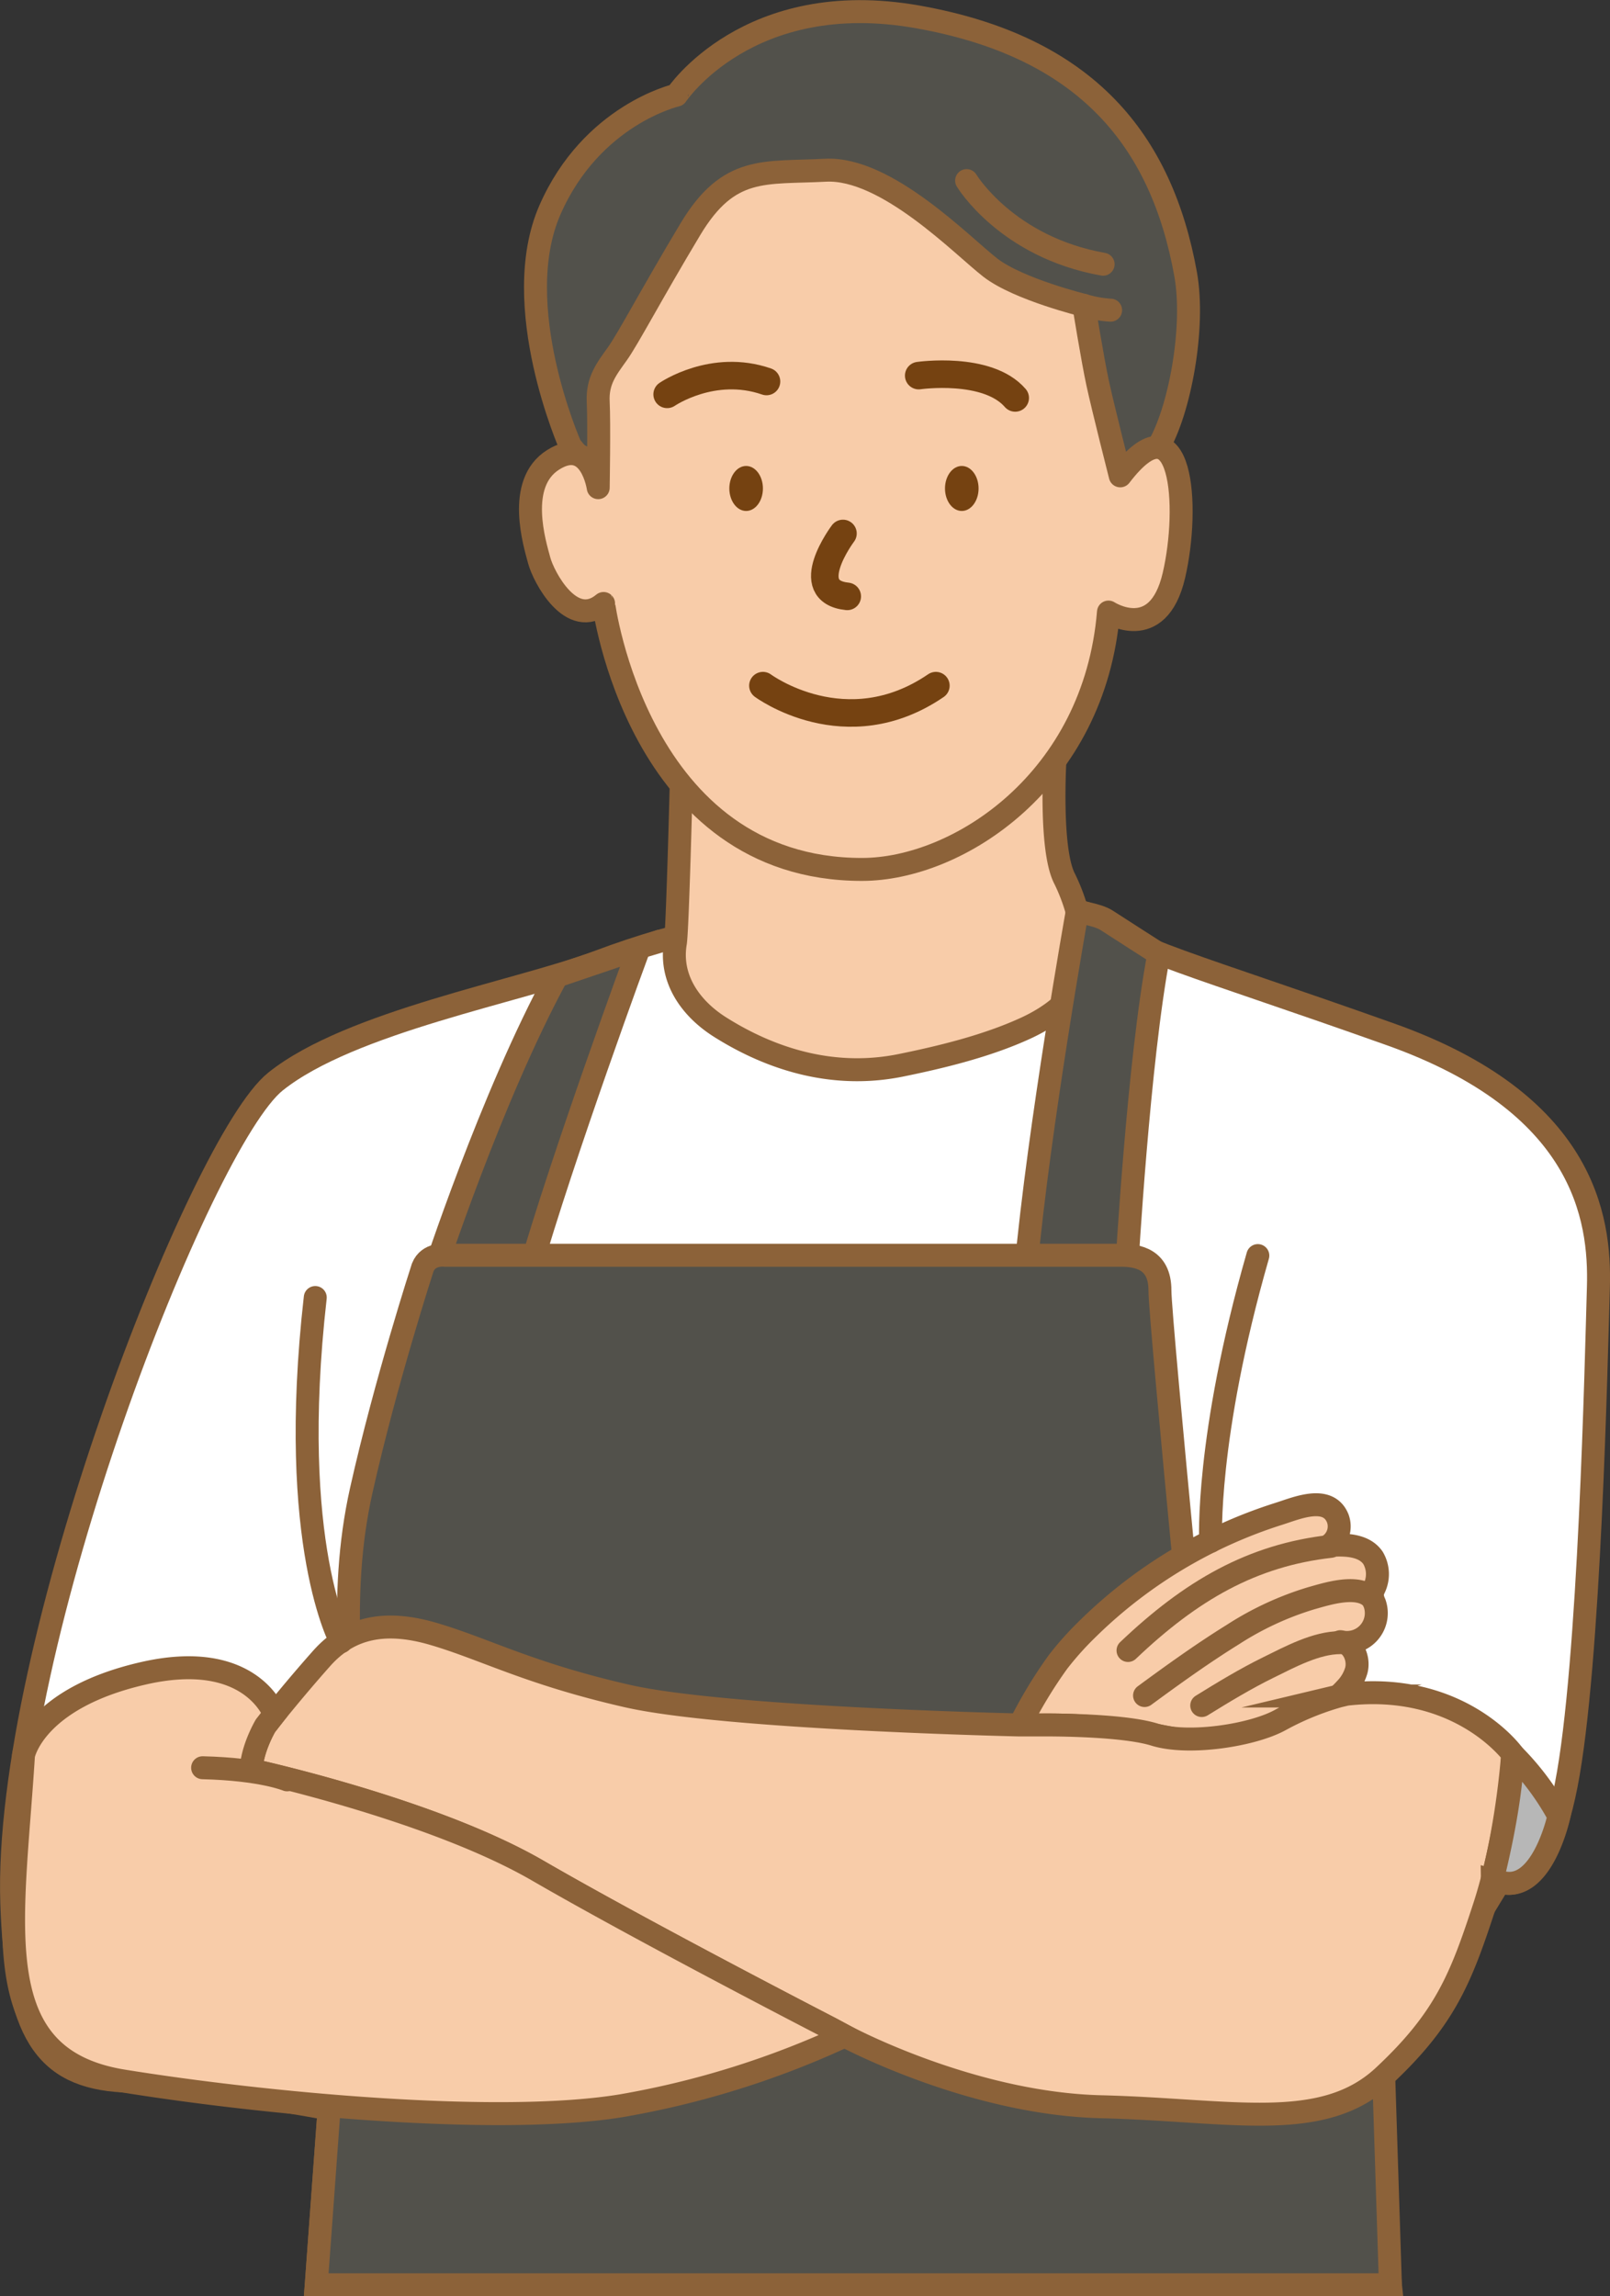
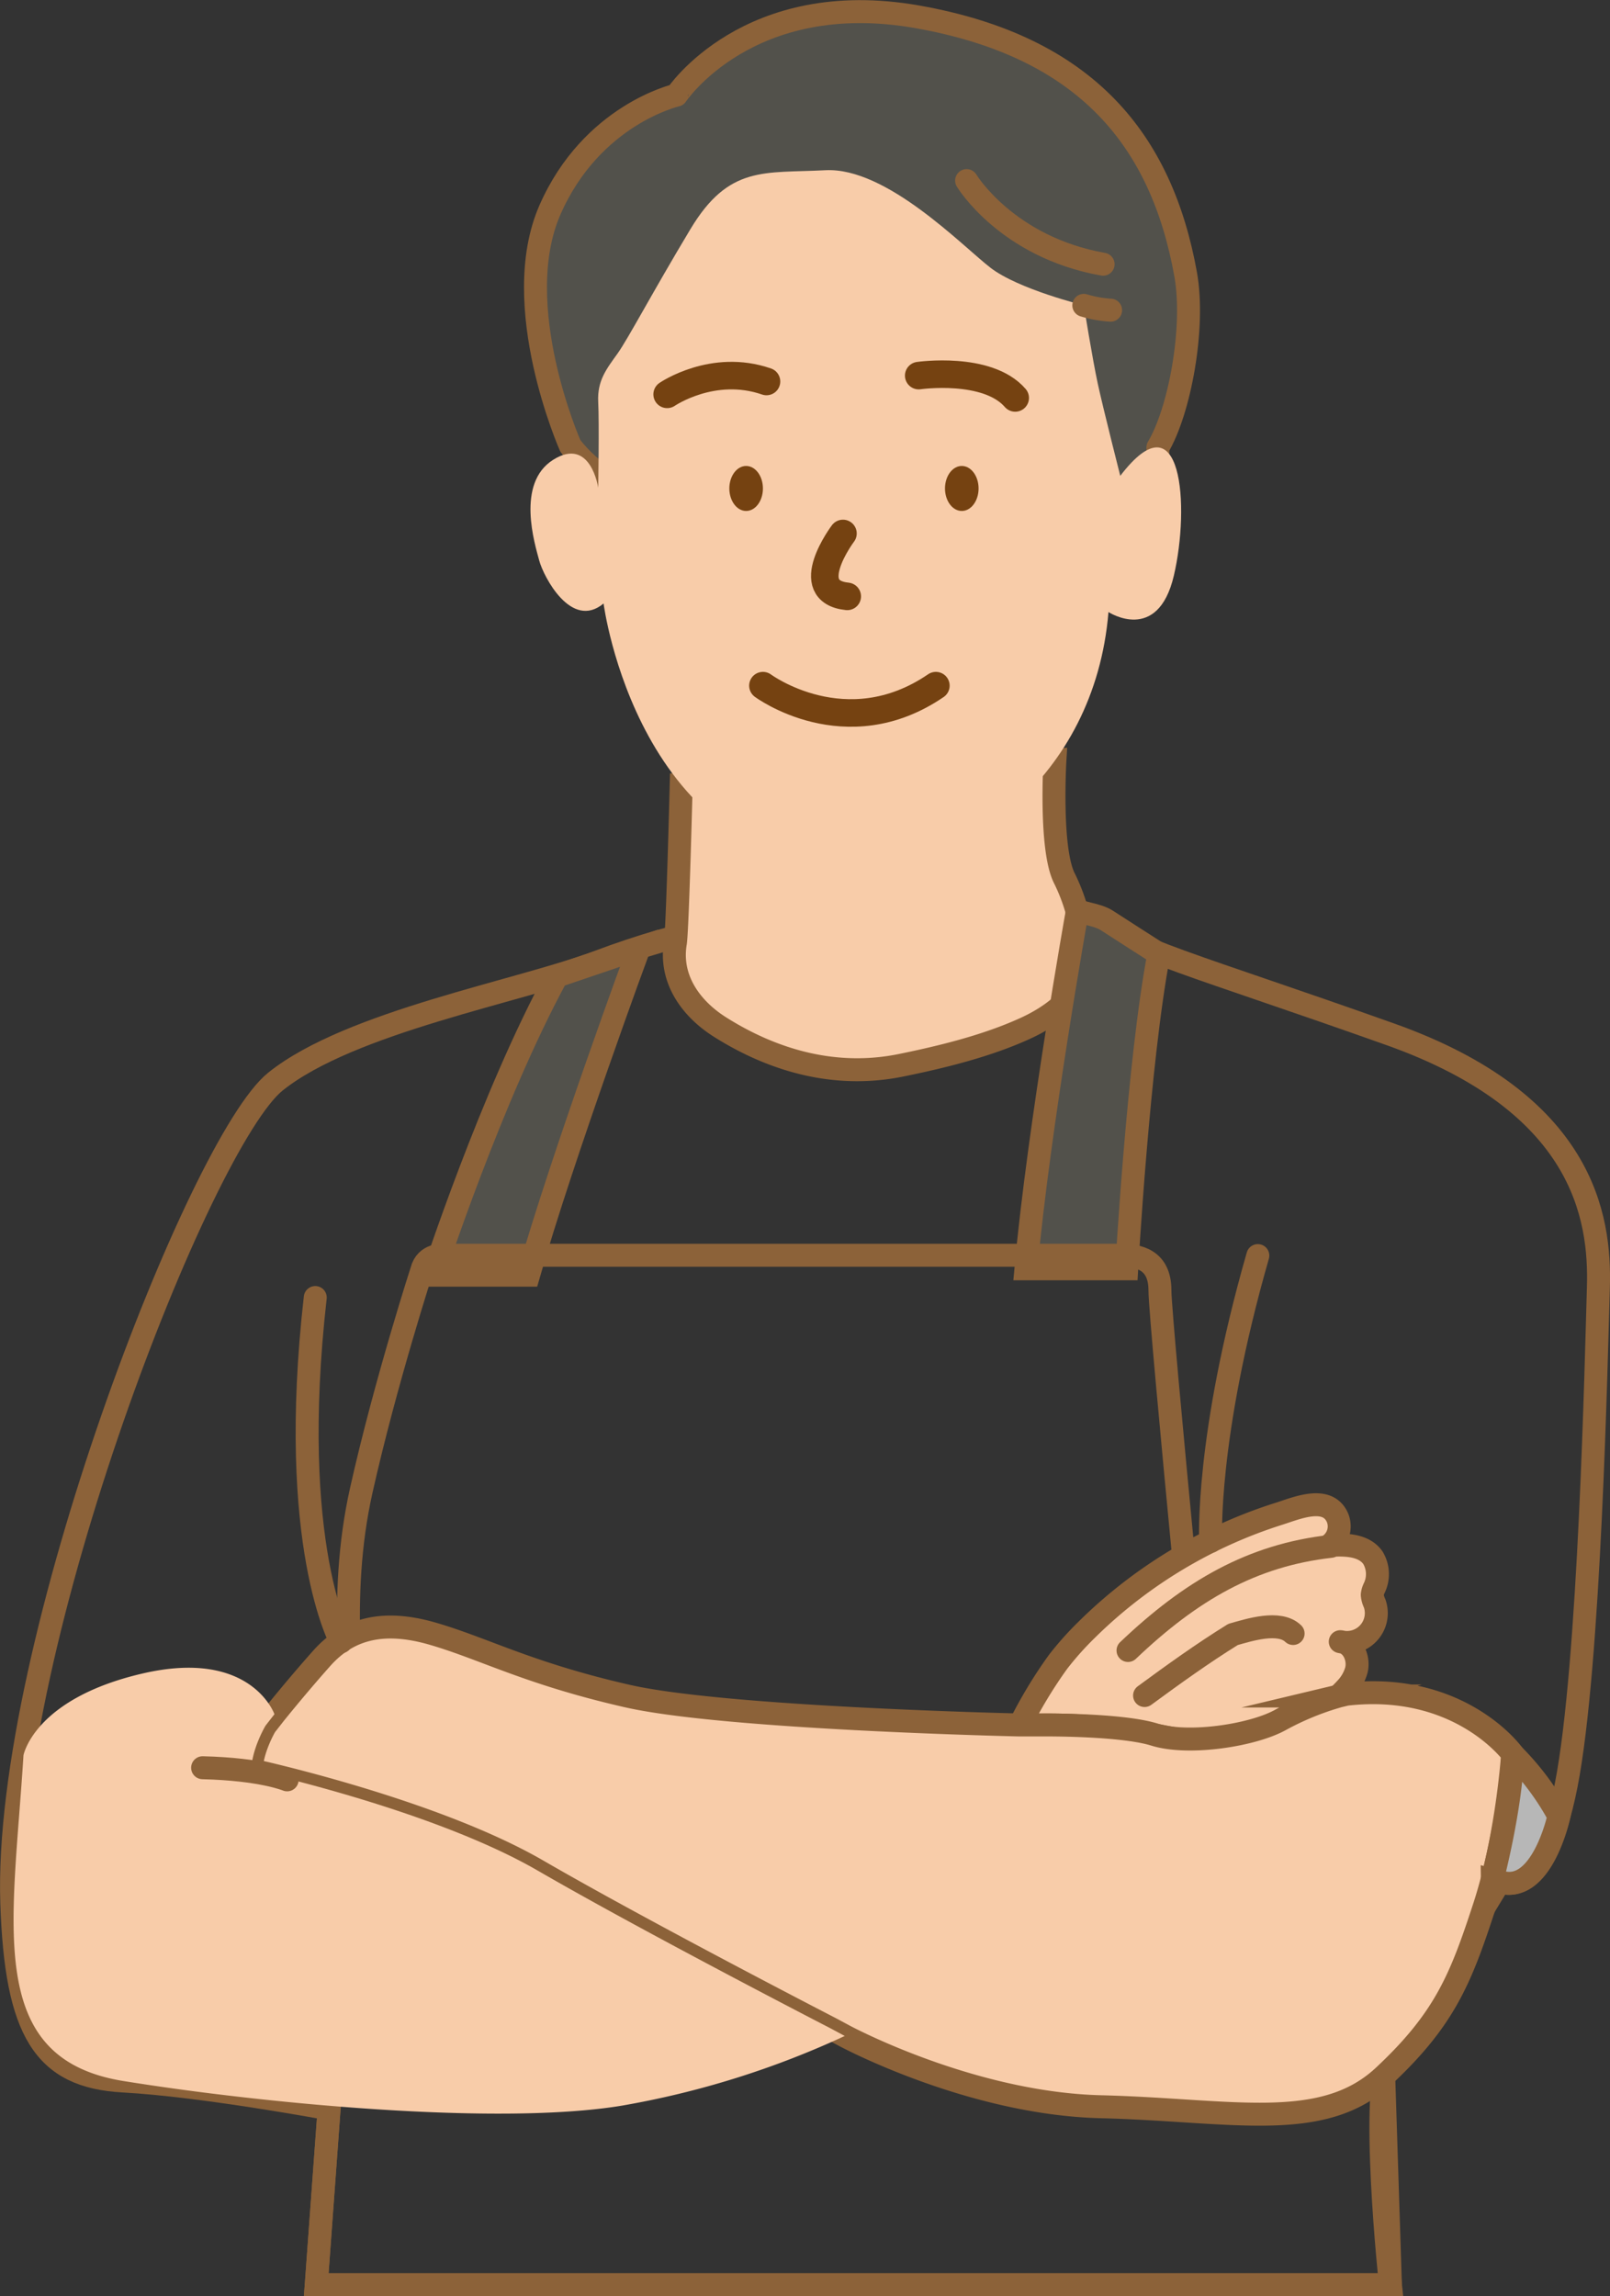
<svg xmlns="http://www.w3.org/2000/svg" width="350.714" height="500.029" viewBox="0 0 350.714 500.029">
  <rect x="0" y="0" width="350.714" height="500.029" fill="#333333" stroke="none" />
  <g id="グループ_13975" data-name="グループ 13975" transform="translate(-3130.636 -3226.471)">
-     <path id="パス_10692" data-name="パス 10692" d="M177.169,332.2c-9.341-2.8-30.358,1.868-47.639,8.407S75.352,353.68,59.006,366.757-.3,489.853,1.558,545.637c.934,28.023,7.006,37.831,24.287,38.765s44.837,6.072,44.837,6.072l-2.8,38.3H301.872s-4.671-43.513,0-50.247,13.077-19.811,23.819-37.559c0,0,9.341,5.138,14.478-21.017s6.539-92.943,7.006-108.356-3.27-40.166-45.3-55.111S243.6,337.5,237.886,331.366s-60.716.83-60.716.83" transform="translate(3131.645 3095.227)" fill="#fff" />
    <path id="パス_10693" data-name="パス 10693" d="M177.169,332.2c-9.341-2.8-30.358,1.868-47.639,8.407S75.352,353.68,59.006,366.757-.3,489.853,1.558,545.637c.934,28.023,7.006,37.831,24.287,38.765s44.837,6.072,44.837,6.072l-2.8,38.3H301.872s-4.671-43.513,0-50.247,13.077-19.811,23.819-37.559c0,0,9.341,5.138,14.478-21.017s6.539-92.943,7.006-108.356-3.27-40.166-45.3-55.111S243.6,337.5,237.886,331.366,177.169,332.2,177.169,332.2Z" transform="translate(3131.645 3095.227)" fill="none" stroke="#8c6239" stroke-miterlimit="10" stroke-width="5" />
    <path id="パス_10694" data-name="パス 10694" d="M244.94,280.037s-.806,31.76-1.274,34.565c-1.309,7.857,3.4,14.353,9.8,18.369,11.93,7.5,25.413,11.121,39.369,8.273,9-1.836,18.746-4.227,27.119-8.066,5.525-2.533,12.336-7.219,12.688-13.906a40.8,40.8,0,0,0-4.2-18.682c-3.27-6.305-2.091-25.811-2.091-25.811Z" transform="translate(3034.088 3117.201)" fill="#f8cca9" />
    <path id="パス_10695" data-name="パス 10695" d="M244.94,280.037s-.806,31.76-1.274,34.565c-1.309,7.857,3.4,14.353,9.8,18.369,11.93,7.5,25.413,11.121,39.369,8.273,9-1.836,18.746-4.227,27.119-8.066,5.525-2.533,12.336-7.219,12.688-13.906a40.8,40.8,0,0,0-4.2-18.682c-3.27-6.305-2.091-25.811-2.091-25.811Z" transform="translate(3034.088 3117.201)" fill="none" stroke="#8c6239" stroke-miterlimit="10" stroke-width="5" />
    <path id="パス_10696" data-name="パス 10696" d="M200.342,96.056S186.8,65.464,195.905,44.681s27.556-24.987,27.556-24.987S239.108-3.892,276,2.646s53.153,27,58.381,56.046c2.1,11.677-1.349,29.9-6.045,37.72,0,0,.674,23.464-19.175,27.434s-91.308-4.67-108.823-27.789" transform="translate(3054.528 3227.5)" fill="#52514b" />
    <path id="パス_10697" data-name="パス 10697" d="M200.342,96.056S186.8,65.464,195.905,44.681s27.556-24.987,27.556-24.987S239.108-3.892,276,2.646s53.153,27,58.381,56.046c2.1,11.677-1.349,29.9-6.045,37.72,0,0,.674,23.464-19.175,27.434S217.857,119.175,200.342,96.056Z" transform="translate(3054.528 3227.5)" fill="none" stroke="#8c6239" stroke-linejoin="round" stroke-miterlimit="10" stroke-width="5" />
    <path id="パス_10698" data-name="パス 10698" d="M263.119,211.621c21.017,0,50.675-19.382,53.711-56.046,0,0,10.742,7.006,14.245-7.94s1.868-39.466-11.677-21.718c0,0-3.736-14.712-4.9-20.083s-3.036-17.047-3.036-17.047-14.245-3.5-20.316-8.174S268.49,58.662,255.18,59.363,234.162,58.2,225.755,72.206,212.211,96.026,209.876,99.3s-4.437,5.838-4.2,10.508,0,18.682,0,18.682-1.635-11.209-9.808-6.072-3.97,18.448-3.036,21.951,7.006,15.179,14.012,9.341c0,0,7.472,57.914,56.279,57.914" transform="translate(3055.27 3204.177)" fill="#f8cca9" />
-     <path id="パス_10699" data-name="パス 10699" d="M263.119,211.621c21.017,0,50.675-19.382,53.711-56.046,0,0,10.742,7.006,14.245-7.94s1.868-39.466-11.677-21.718c0,0-3.736-14.712-4.9-20.083s-3.036-17.047-3.036-17.047-14.245-3.5-20.316-8.174S268.49,58.662,255.18,59.363,234.162,58.2,225.755,72.206,212.211,96.026,209.876,99.3s-4.437,5.838-4.2,10.508,0,18.682,0,18.682-1.635-11.209-9.808-6.072-3.97,18.448-3.036,21.951,7.006,15.179,14.012,9.341C206.84,153.706,214.312,211.621,263.119,211.621Z" transform="translate(3055.27 3204.177)" fill="none" stroke="#8c6239" stroke-linecap="round" stroke-linejoin="round" stroke-miterlimit="10" stroke-width="5" />
    <g id="グループ_13975-2" data-name="グループ 13975" transform="translate(138.855)">
      <path id="パス_10701" data-name="パス 10701" d="M240.815,138.4s9.964-6.85,21.64-2.8" transform="translate(2896.295 3173.945)" fill="none" stroke="#754211" stroke-linecap="round" stroke-linejoin="round" stroke-width="6" />
      <path id="パス_10702" data-name="パス 10702" d="M332.642,134.11s14.945-2.145,21.016,4.861" transform="translate(2859.269 3174.154)" fill="none" stroke="#754211" stroke-linecap="round" stroke-linejoin="round" stroke-width="6" />
      <path id="パス_10703" data-name="パス 10703" d="M302.315,192.029s-9.5,12.61.934,13.7" transform="translate(2873.093 3150.609)" fill="none" stroke="#754211" stroke-linecap="round" stroke-linejoin="round" stroke-width="6" />
      <path id="パス_10704" data-name="パス 10704" d="M275.772,247.594s18.059,13.389,37.675,0" transform="translate(2882.2 3128.186)" fill="none" stroke="#754211" stroke-linecap="round" stroke-linejoin="round" stroke-width="6" />
    </g>
    <g id="グループ_13976" data-name="グループ 13976" transform="translate(138.855)">
      <path id="パス_10705" data-name="パス 10705" d="M270.828,172.281c0,2.708-1.638,4.9-3.658,4.9s-3.659-2.2-3.659-4.9,1.638-4.9,3.659-4.9,3.658,2.2,3.658,4.9" transform="translate(2887.144 3160.558)" fill="#754211" />
      <path id="パス_10706" data-name="パス 10706" d="M349.544,172.281c0,2.708-1.638,4.9-3.658,4.9s-3.659-2.2-3.659-4.9,1.638-4.9,3.659-4.9,3.658,2.2,3.658,4.9" transform="translate(2855.404 3160.558)" fill="#754211" />
    </g>
    <path id="パス_10707" data-name="パス 10707" d="M155.381,414.7s12.612-38.753,26.973-65.147l17.871-6.054s-16.588,45.047-24.061,71.2Z" transform="translate(3069.598 3089.463)" fill="#52514b" />
    <path id="パス_10708" data-name="パス 10708" d="M155.381,414.7s12.612-38.753,26.973-65.147l17.871-6.054s-16.588,45.047-24.061,71.2Z" transform="translate(3069.598 3089.463)" fill="none" stroke="#8c6239" stroke-miterlimit="10" stroke-width="5" />
    <path id="パス_10709" data-name="パス 10709" d="M371.772,407.932h21.952s2.573-45.437,7.01-68.579c0,0-9.375-6-11.389-7.317-1.967-1.281-6.408-1.854-6.408-1.854s-8.362,46.925-11.165,77.75" transform="translate(2982.346 3094.837)" fill="#52514b" />
    <path id="パス_10710" data-name="パス 10710" d="M371.772,407.932h21.952s2.573-45.437,7.01-68.579c0,0-9.375-6-11.389-7.317-1.967-1.281-6.408-1.854-6.408-1.854S374.574,377.107,371.772,407.932Z" transform="translate(2982.346 3094.837)" fill="none" stroke="#8c6239" stroke-miterlimit="10" stroke-width="5" />
-     <path id="パス_10711" data-name="パス 10711" d="M140.751,455.751H287.872c3.737,0,8.64.778,8.64,7.629s10.665,114.583,10.665,114.583l37.053,24.286,2.49,77.686H112.728l2.8-38.3s6.695-53.711,6.072-71.458-4.359-39.544.934-63.207S135.925,458.4,135.925,458.4c1.245-3.114,4.826-2.647,4.826-2.647" transform="translate(3086.796 3044.065)" fill="#52514b" />
    <path id="パス_10712" data-name="パス 10712" d="M140.751,455.751H287.872c3.737,0,8.64.778,8.64,7.629s10.665,114.583,10.665,114.583l37.053,24.286,2.49,77.686H112.728l2.8-38.3s6.695-53.711,6.072-71.458-4.359-39.544.934-63.207S135.925,458.4,135.925,458.4C137.171,455.284,140.751,455.751,140.751,455.751Z" transform="translate(3086.796 3044.065)" fill="none" stroke="#8c6239" stroke-miterlimit="10" stroke-width="5" />
    <path id="パス_10713" data-name="パス 10713" d="M440.65,586.554a9.466,9.466,0,0,0,2.166-3.849c.665-2.618-.818-5.95-3.507-6.209a6.387,6.387,0,0,0,7.481-8.358,5.267,5.267,0,0,1-.511-1.847,4.53,4.53,0,0,1,.47-1.554,6.969,6.969,0,0,0-.312-6.5c-1.974-2.862-6.1-2.931-9.569-2.7a5,5,0,0,0,1.882-5.93c-2.134-5.181-9.026-2.153-12.738-.984a104.326,104.326,0,0,0-41.169,24.522q-.462.449-.919.9a67.356,67.356,0,0,0-6.1,6.856,99.952,99.952,0,0,0-8.373,13.876,125.584,125.584,0,0,1,26.384,1.487c6.323,1.059,12.6,2.665,19.008,2.781a29.34,29.34,0,0,0,11.6-1.93c4.376-1.783,8.075-4.877,11.606-8.018a28.785,28.785,0,0,0,2.6-2.545" transform="translate(2983.283 3007.469)" fill="#f8cca9" />
    <path id="パス_10714" data-name="パス 10714" d="M440.65,586.554a9.466,9.466,0,0,0,2.166-3.849c.665-2.618-.818-5.95-3.507-6.209a6.387,6.387,0,0,0,7.481-8.358,5.267,5.267,0,0,1-.511-1.847,4.53,4.53,0,0,1,.47-1.554,6.969,6.969,0,0,0-.312-6.5c-1.974-2.862-6.1-2.931-9.569-2.7a5,5,0,0,0,1.882-5.93c-2.134-5.181-9.026-2.153-12.738-.984a104.326,104.326,0,0,0-41.169,24.522q-.462.449-.919.9a67.356,67.356,0,0,0-6.1,6.856,99.952,99.952,0,0,0-8.373,13.876,125.584,125.584,0,0,1,26.384,1.487c6.323,1.059,12.6,2.665,19.008,2.781a29.34,29.34,0,0,0,11.6-1.93c4.376-1.783,8.075-4.877,11.606-8.018A28.785,28.785,0,0,0,440.65,586.554Z" transform="translate(2983.283 3007.469)" fill="none" stroke="#8c6239" stroke-linejoin="round" stroke-width="5" />
    <path id="パス_10715" data-name="パス 10715" d="M218.285,680.474s27.322,14.712,55.813,15.413,48.228,5.808,61.595-6.67,16.817-21.345,21.864-36.761,6.214-33.4,6.214-33.4-11.443-15.8-36.2-13l-1.635.39a61.206,61.206,0,0,0-12.611,5.137c-5.994,3.4-20.083,5.6-27.556,3.269s-25.221-2.1-25.221-2.1h-4.2s-63.986-1.4-85.47-6.305-31.059-10.275-42.268-13.545-18.682-.934-24.287,5.371S94.05,610.417,94.05,610.417L92.1,612.908s-2.958,4.957-3.113,9.64c0,0,39.232,8.492,62.429,21.922s63.673,34.291,63.673,34.291Z" transform="translate(3096.368 2989.348)" fill="#f8cca9" />
    <path id="パス_10716" data-name="パス 10716" d="M218.285,680.474s27.322,14.712,55.813,15.413,48.228,5.808,61.595-6.67,16.817-21.345,21.864-36.761,6.214-33.4,6.214-33.4-11.443-15.8-36.2-13l-1.635.39a61.206,61.206,0,0,0-12.611,5.137c-5.994,3.4-20.083,5.6-27.556,3.269s-25.221-2.1-25.221-2.1h-4.2s-63.986-1.4-85.47-6.305-31.059-10.275-42.268-13.545-18.682-.934-24.287,5.371S94.05,610.417,94.05,610.417L92.1,612.908s-2.958,4.957-3.113,9.64c0,0,39.232,8.492,62.429,21.922s63.673,34.291,63.673,34.291Z" transform="translate(3096.368 2989.348)" fill="none" stroke="#8c6239" stroke-miterlimit="10" stroke-width="5" />
    <path id="パス_10717" data-name="パス 10717" d="M183.311,686.462a193.551,193.551,0,0,1-48.573,15.179c-26.855,4.437-78.231-.467-108.589-5.371S2.089,662.381,4.409,625.35c0,0,2.256-12.326,25.943-17.819S59.075,616.4,59.075,616.4L57.129,618.9s-2.958,4.957-3.113,9.64c0,0,39.232,8.492,62.429,21.922s63.673,34.291,63.673,34.291Z" transform="translate(3131.342 2983.36)" fill="#f8cca9" />
-     <path id="パス_10718" data-name="パス 10718" d="M183.311,686.462a193.551,193.551,0,0,1-48.573,15.179c-26.855,4.437-78.231-.467-108.589-5.371S2.089,662.381,4.409,625.35c0,0,2.256-12.326,25.943-17.819S59.075,616.4,59.075,616.4L57.129,618.9s-2.958,4.957-3.113,9.64c0,0,39.232,8.492,62.429,21.922s63.673,34.291,63.673,34.291Z" transform="translate(3131.342 2983.36)" fill="none" stroke="#8c6239" stroke-miterlimit="10" stroke-width="5" />
    <path id="パス_10719" data-name="パス 10719" d="M546.412,637.724a57.762,57.762,0,0,1,10.083,13.5s-3.7,17.246-12.886,14.288l-1.655-.412s4.146-15.779,4.457-27.378" transform="translate(2913.726 2970.734)" fill="#b7b7b7" />
    <path id="パス_10720" data-name="パス 10720" d="M546.412,637.724a57.762,57.762,0,0,1,10.083,13.5s-3.7,17.246-12.886,14.288l-1.655-.412S546.1,649.323,546.412,637.724Z" transform="translate(2913.726 2970.734)" fill="none" stroke="#8c6239" stroke-miterlimit="10" stroke-width="5" />
    <g id="グループ_13886" data-name="グループ 13886" transform="translate(3197.541 3499.888)">
      <path id="パス_10725" data-name="パス 10725" d="M439.18,517.962s-1.166-22.381,10.277-62.236" transform="translate(-242.361 -455.726)" fill="none" stroke="#8c6239" stroke-linecap="round" stroke-linejoin="round" stroke-width="5" />
      <path id="パス_10726" data-name="パス 10726" d="M116.794,545.995s-11.748-20.972-5.62-74.967" transform="translate(-109.404 -461.896)" fill="none" stroke="#8c6239" stroke-linecap="round" stroke-linejoin="round" stroke-width="5" />
    </g>
    <g id="グループ_13977" data-name="グループ 13977">
      <path id="パス_10721" data-name="パス 10721" d="M409.035,584.184c13.725-13.064,27.016-20.754,44.195-22.678" transform="translate(2967.321 3001.697)" fill="none" stroke="#8c6239" stroke-linecap="round" stroke-linejoin="round" stroke-width="5" />
-       <path id="パス_10722" data-name="パス 10722" d="M415.076,600.51c6.291-4.62,12.635-9.184,19.274-13.3a67.019,67.019,0,0,1,16.993-7.872c3.464-.973,10.059-3.111,13.085-.205" transform="translate(2964.885 2995.18)" fill="none" stroke="#8c6239" stroke-linecap="round" stroke-linejoin="round" stroke-width="5" />
-       <path id="パス_10723" data-name="パス 10723" d="M435.946,610.341c4.75-2.94,9.537-5.843,14.556-8.306,4.623-2.27,10.368-5.389,15.62-5.389" transform="translate(2956.47 2987.528)" fill="none" stroke="#8c6239" stroke-linecap="round" stroke-linejoin="round" stroke-width="5" />
+       <path id="パス_10722" data-name="パス 10722" d="M415.076,600.51c6.291-4.62,12.635-9.184,19.274-13.3c3.464-.973,10.059-3.111,13.085-.205" transform="translate(2964.885 2995.18)" fill="none" stroke="#8c6239" stroke-linecap="round" stroke-linejoin="round" stroke-width="5" />
    </g>
    <path id="パス_10724" data-name="パス 10724" d="M89.663,644.928S84.172,642.6,71.25,642.29" transform="translate(3103.521 2969.124)" fill="none" stroke="#8c6239" stroke-linecap="round" stroke-linejoin="round" stroke-width="5" />
    <g id="グループ_13978" data-name="グループ 13978">
      <path id="パス_10700" data-name="パス 10700" d="M350.12,63.159s8.718,14.479,29.735,18.215" transform="translate(2991.077 3202.638)" fill="none" stroke="#8c6239" stroke-linecap="round" stroke-linejoin="round" stroke-width="5" />
      <path id="パス_10727" data-name="パス 10727" d="M392.9,108.681a25.367,25.367,0,0,0,5.838,1.051" transform="translate(2973.826 3184.283)" fill="none" stroke="#8c6239" stroke-linecap="round" stroke-linejoin="round" stroke-width="5" />
    </g>
  </g>
</svg>